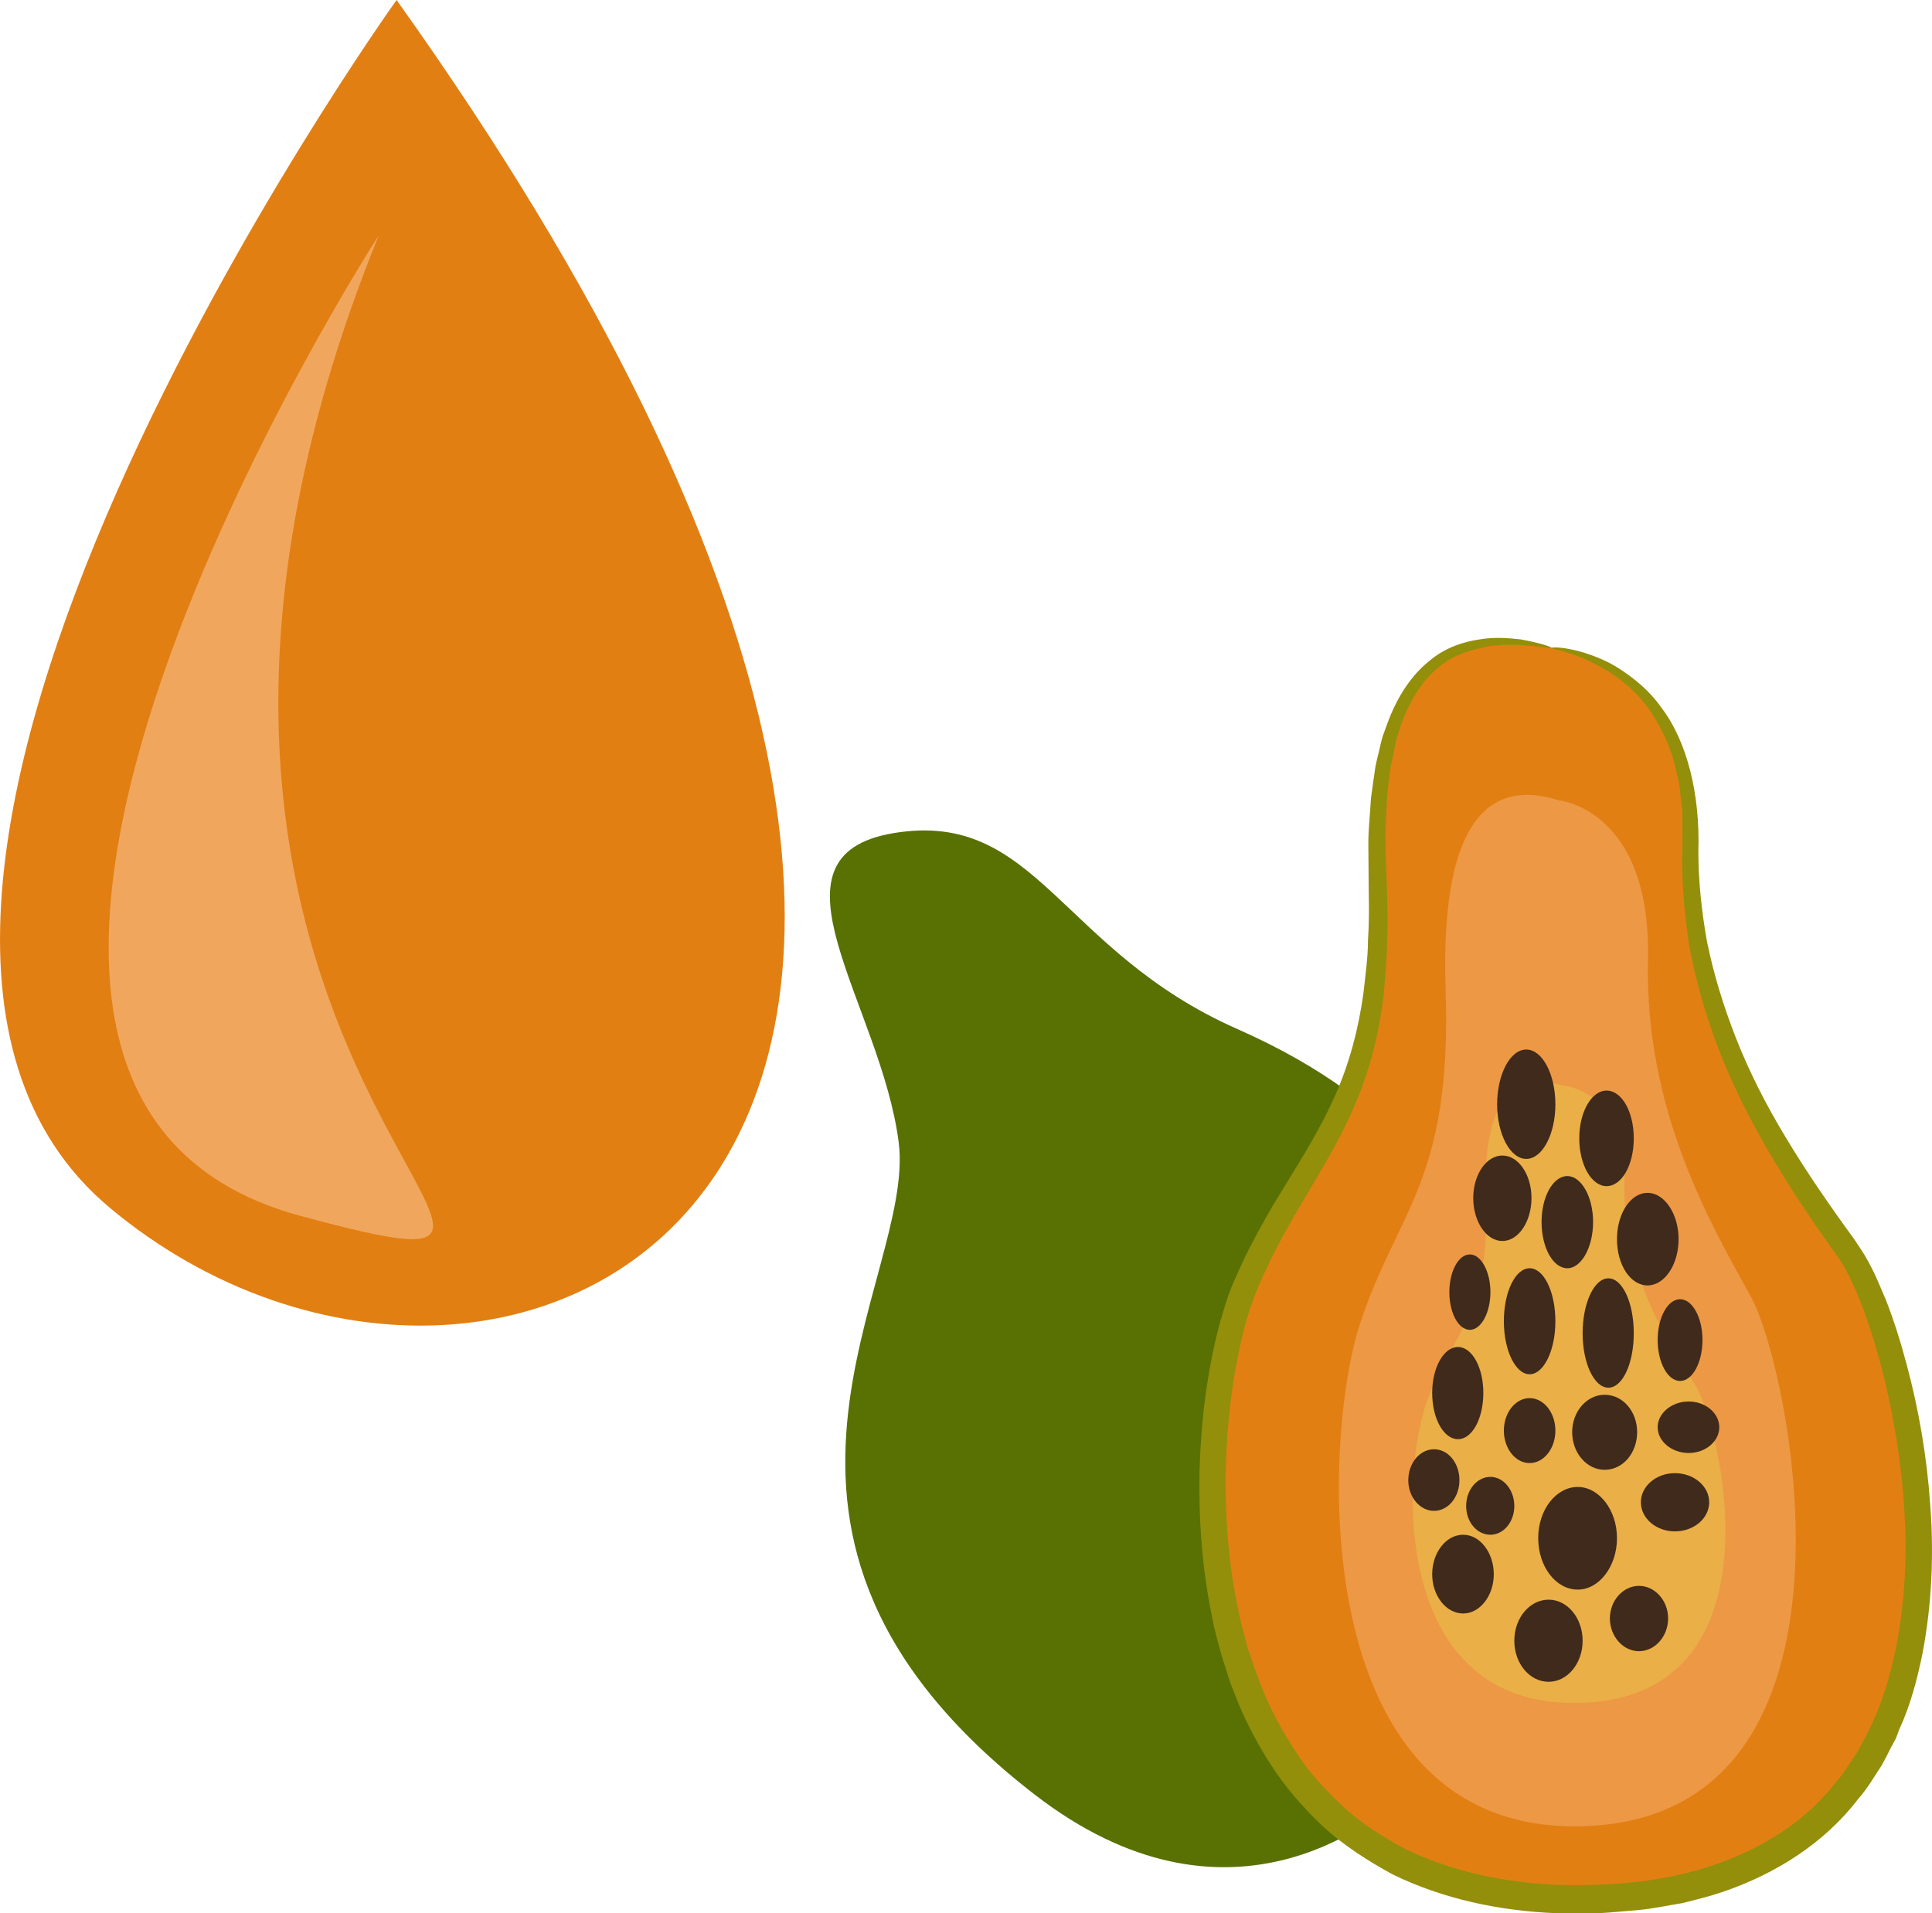
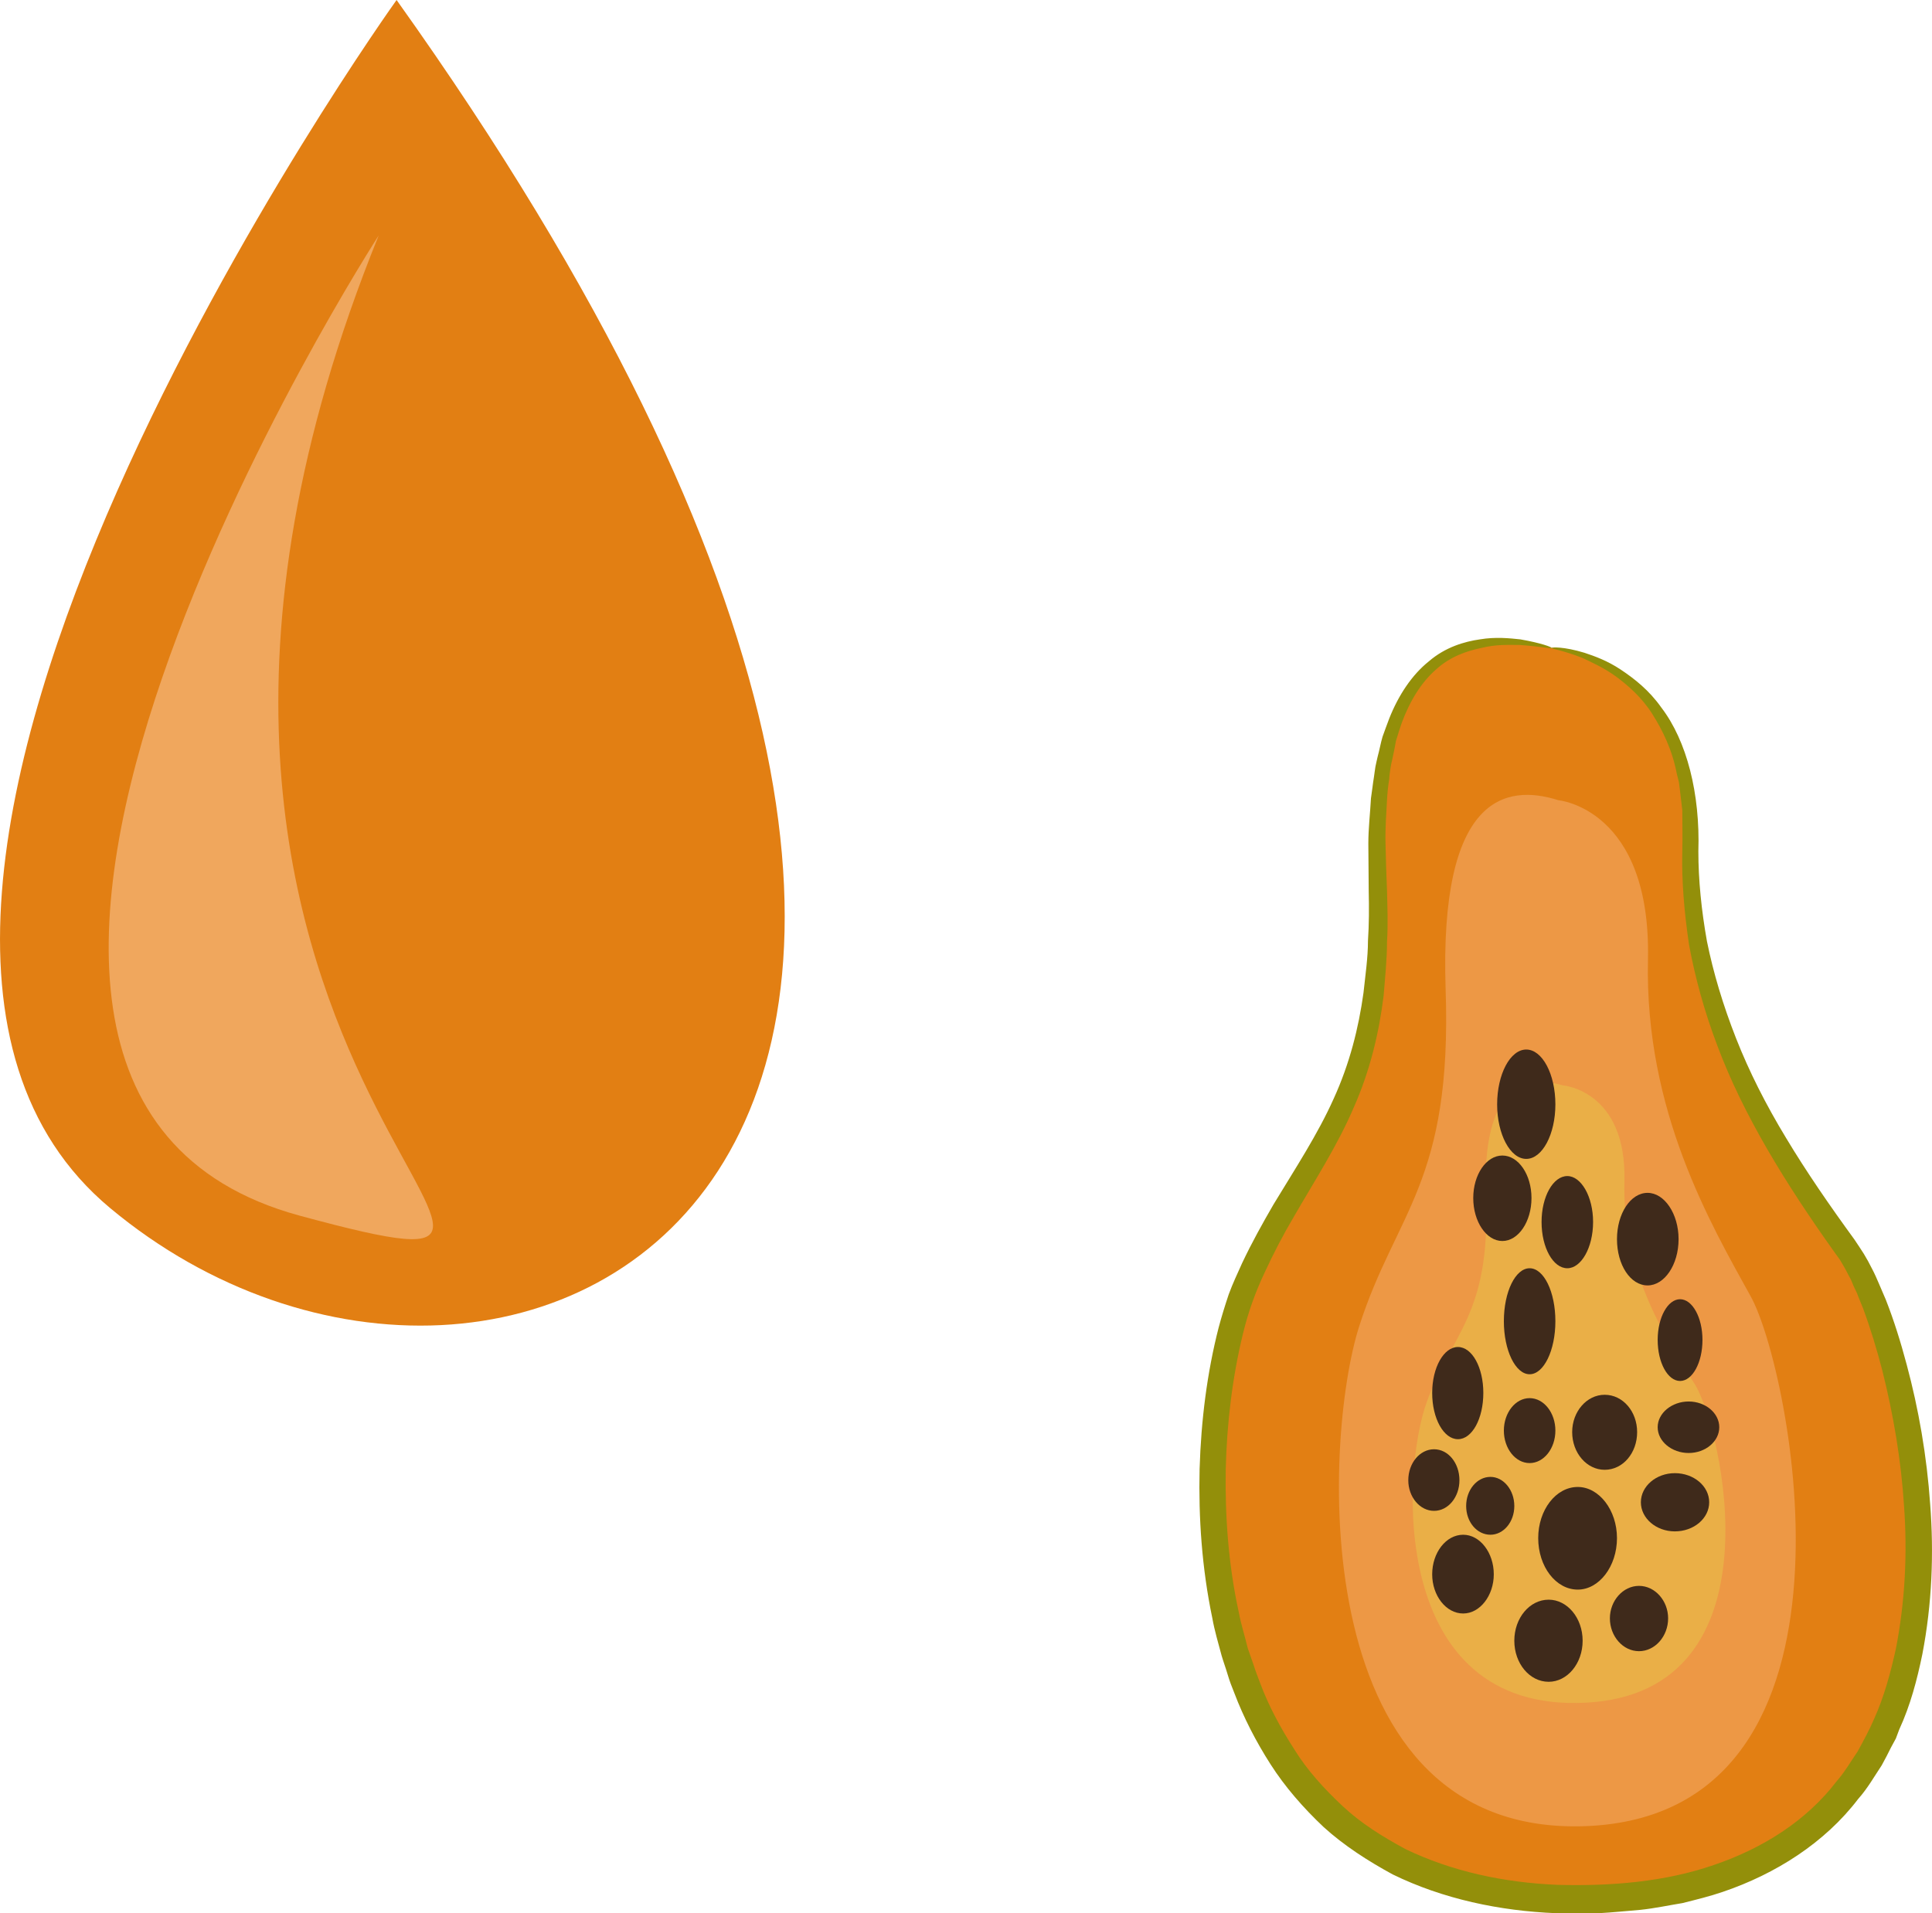
<svg xmlns="http://www.w3.org/2000/svg" xmlns:ns1="http://sodipodi.sourceforge.net/DTD/sodipodi-0.dtd" xmlns:ns2="http://www.inkscape.org/namespaces/inkscape" xml:space="preserve" width="51.751mm" height="51.264mm" version="1.1" style="clip-rule:evenodd;fill-rule:evenodd;image-rendering:optimizeQuality;shape-rendering:geometricPrecision;text-rendering:geometricPrecision" viewBox="0 0 5175.077 5126.444" id="svg63" ns1:docname="3927.svg" ns2:version="0.92.4 (5da689c313, 2019-01-14)">
  <ns1:namedview pagecolor="#ffffff" bordercolor="#666666" borderopacity="1" objecttolerance="10" gridtolerance="10" guidetolerance="10" ns2:pageopacity="0" ns2:pageshadow="2" ns2:window-width="640" ns2:window-height="480" id="namedview65" showgrid="false" ns2:zoom="0.2102413" ns2:cx="90.22788" ns2:cy="91.708135" ns2:window-x="0" ns2:window-y="0" ns2:window-maximized="0" ns2:current-layer="svg63" />
  <defs id="defs4">
    <style type="text/css" id="style2">
   
    .fil5 {fill:#3F2A1B;fill-rule:nonzero}
    .fil0 {fill:#597103;fill-rule:nonzero}
    .fil4 {fill:#938F0A;fill-rule:nonzero}
    .fil1 {fill:#E27F13;fill-rule:nonzero}
    .fil3 {fill:#EAAF47;fill-rule:nonzero}
    .fil2 {fill:#ED9845;fill-rule:nonzero}
    .fil6 {fill:#F0A75D;fill-rule:nonzero}
   
  </style>
  </defs>
  <g id="Vrstva_x0020_1" transform="translate(-8112.721,-12150)">
    <g id="_695846200">
-       <path class="fil0" d="m 11995,15386 c 0,0 -90,-268 -568,-479 -476,-210 -537,-588 -920,-525 -369,61 -34,459 13,829 47,371 -537,1050 364,1747 515,398 907,74 985,5 z" id="path7" ns2:connector-curvature="0" style="fill:#597103;fill-rule:nonzero" />
      <path class="fil1" d="m 12269,13886 c 0,0 385,28 371,522 -13,495 261,865 426,1099 165,233 536,1675 -659,1731 -1195,54 -1113,-1264 -962,-1635 152,-371 385,-467 358,-1099 -28,-631 247,-673 466,-618 z" id="path9" ns2:connector-curvature="0" style="fill:#e27f13;fill-rule:nonzero" />
      <path class="fil2" d="m 12287,14294 c 0,0 249,22 240,428 -9,405 169,709 275,901 107,191 347,1373 -426,1419 -772,44 -720,-1037 -622,-1340 98,-305 249,-384 231,-902 -17,-517 160,-551 302,-506 z" id="path11" ns2:connector-curvature="0" style="fill:#ed9845;fill-rule:nonzero" />
      <path class="fil3" d="m 12299,15058 c 0,0 171,13 165,257 -7,244 115,427 188,543 73,115 237,827 -292,854 -529,27 -493,-624 -425,-807 66,-183 170,-231 158,-543 -13,-311 109,-332 206,-304 z" id="path13" ns2:connector-curvature="0" style="fill:#eaaf47;fill-rule:nonzero" />
      <path class="fil4" d="m 12269,13886 c 0,3 -29,-4 -86,-8 -28,0 -63,-2 -102,8 -39,8 -84,23 -122,58 -39,34 -70,84 -92,144 -5,15 -10,30 -15,47 -3,16 -6,33 -10,50 -2,8 -4,17 -5,25 -1,9 -3,19 -3,27 -3,18 -5,37 -6,56 -2,38 -5,77 -4,117 1,41 2,83 4,127 1,44 3,89 0,136 0,47 -5,94 -9,144 -12,98 -36,201 -80,300 -43,101 -104,195 -160,292 -29,49 -55,99 -79,151 -25,53 -44,106 -58,164 -28,115 -43,238 -46,363 -2,126 7,255 35,383 6,32 16,63 24,96 5,15 11,31 16,46 5,16 11,31 17,47 23,62 55,121 91,177 35,57 81,107 130,153 49,46 107,82 168,115 124,60 264,90 407,96 144,4 289,-8 419,-53 130,-44 248,-118 329,-224 22,-25 38,-53 57,-81 8,-14 15,-28 23,-43 l 11,-22 10,-22 c 27,-60 44,-124 58,-187 25,-128 31,-257 22,-382 -8,-126 -29,-247 -58,-363 -15,-58 -32,-114 -52,-168 -5,-13 -11,-26 -16,-40 -6,-12 -12,-25 -17,-38 -7,-12 -13,-25 -19,-35 l -10,-17 -13,-18 c -132,-185 -246,-370 -315,-555 -35,-92 -60,-184 -76,-271 -13,-88 -20,-172 -18,-250 1,-39 0,-74 0,-110 -2,-17 -4,-34 -6,-51 -1,-8 -2,-16 -3,-24 -2,-8 -4,-16 -6,-24 -12,-63 -38,-116 -66,-160 -28,-44 -64,-75 -96,-99 -33,-24 -65,-38 -90,-50 -53,-21 -83,-24 -83,-27 0,-2 32,-4 88,13 27,9 61,21 97,45 36,24 76,55 109,102 68,89 104,230 99,385 0,76 8,157 23,241 17,84 43,171 78,260 35,89 80,178 134,267 54,90 116,180 183,272 l 12,18 13,20 c 8,13 15,26 22,40 7,13 13,27 19,41 6,14 12,28 18,42 22,56 40,114 56,174 32,119 54,245 63,375 10,130 5,266 -21,401 -14,68 -32,137 -62,202 l -9,24 c -4,8 -9,16 -13,24 -8,16 -16,32 -25,48 -20,30 -38,62 -63,90 -89,117 -221,201 -363,249 -35,12 -72,21 -108,30 -37,6 -74,14 -112,18 -37,3 -74,7 -112,9 -38,0 -76,1 -114,0 -151,-6 -303,-38 -438,-104 -66,-36 -130,-77 -185,-127 -54,-51 -103,-107 -142,-168 -39,-61 -72,-125 -97,-191 -7,-17 -13,-33 -18,-50 -5,-17 -11,-33 -16,-50 -9,-34 -19,-67 -25,-101 -28,-134 -37,-269 -34,-399 4,-131 20,-258 51,-379 8,-30 17,-59 27,-89 11,-30 24,-57 36,-84 26,-55 55,-107 84,-157 60,-99 119,-189 161,-283 43,-94 67,-190 80,-284 5,-47 12,-94 12,-139 3,-45 3,-90 2,-133 0,-44 -1,-87 -1,-128 0,-41 5,-82 7,-121 3,-19 5,-39 8,-57 1,-10 3,-19 4,-28 2,-10 4,-18 6,-27 5,-18 8,-36 13,-53 6,-17 12,-33 18,-49 25,-63 61,-117 106,-153 44,-38 95,-53 137,-59 42,-7 79,-3 108,0 57,10 85,21 84,23 z" id="path15" ns2:connector-curvature="0" style="fill:#938f0a;fill-rule:nonzero" />
      <path class="fil5" d="m 12279,15109 c 0,80 -35,146 -78,146 -43,0 -78,-66 -78,-146 0,-81 35,-147 78,-147 43,0 78,66 78,147 z" id="path17" ns2:connector-curvature="0" style="fill:#3f2a1b;fill-rule:nonzero" />
-       <path class="fil5" d="m 12489,15200 c 0,71 -32,128 -73,128 -40,0 -73,-57 -73,-128 0,-71 33,-128 73,-128 41,0 73,57 73,128 z" id="path19" ns2:connector-curvature="0" style="fill:#3f2a1b;fill-rule:nonzero" />
      <path class="fil5" d="m 12215,15360 c 0,63 -35,115 -78,115 -43,0 -78,-52 -78,-115 0,-63 35,-114 78,-114 43,0 78,51 78,114 z" id="path21" ns2:connector-curvature="0" style="fill:#3f2a1b;fill-rule:nonzero" />
      <path class="fil5" d="m 12380,15424 c 0,69 -32,124 -69,124 -38,0 -69,-55 -69,-124 0,-68 31,-123 69,-123 37,0 69,55 69,123 z" id="path23" ns2:connector-curvature="0" style="fill:#3f2a1b;fill-rule:nonzero" />
      <path class="fil5" d="m 12609,15470 c 0,69 -38,124 -83,124 -46,0 -82,-55 -82,-124 0,-68 36,-124 82,-124 45,0 83,56 83,124 z" id="path25" ns2:connector-curvature="0" style="fill:#3f2a1b;fill-rule:nonzero" />
-       <path class="fil5" d="m 12489,15722 c 0,81 -30,146 -68,146 -38,0 -69,-65 -69,-146 0,-81 31,-147 69,-147 38,0 68,66 68,147 z" id="path27" ns2:connector-curvature="0" style="fill:#3f2a1b;fill-rule:nonzero" />
      <path class="fil5" d="m 12673,15740 c 0,61 -27,110 -60,110 -33,0 -60,-49 -60,-110 0,-60 27,-109 60,-109 33,0 60,49 60,109 z" id="path29" ns2:connector-curvature="0" style="fill:#3f2a1b;fill-rule:nonzero" />
-       <path class="fil5" d="m 12279,15690 c 0,78 -31,142 -69,142 -38,0 -69,-64 -69,-142 0,-79 31,-142 69,-142 38,0 69,63 69,142 z" id="path31" ns2:connector-curvature="0" style="fill:#3f2a1b;fill-rule:nonzero" />
-       <path class="fil5" d="m 12105,15612 c 0,55 -25,101 -55,101 -31,0 -55,-46 -55,-101 0,-55 24,-101 55,-101 30,0 55,46 55,101 z" id="path33" ns2:connector-curvature="0" style="fill:#3f2a1b;fill-rule:nonzero" />
+       <path class="fil5" d="m 12279,15690 c 0,78 -31,142 -69,142 -38,0 -69,-64 -69,-142 0,-79 31,-142 69,-142 38,0 69,63 69,142 " id="path31" ns2:connector-curvature="0" style="fill:#3f2a1b;fill-rule:nonzero" />
      <path class="fil5" d="m 12086,15882 c 0,69 -30,124 -68,124 -38,0 -69,-55 -69,-124 0,-68 31,-123 69,-123 38,0 68,55 68,123 z" id="path35" ns2:connector-curvature="0" style="fill:#3f2a1b;fill-rule:nonzero" />
      <path class="fil5" d="m 12279,15983 c 0,48 -31,87 -69,87 -38,0 -69,-39 -69,-87 0,-48 31,-87 69,-87 38,0 69,39 69,87 z" id="path37" ns2:connector-curvature="0" style="fill:#3f2a1b;fill-rule:nonzero" />
      <path class="fil5" d="m 12498,15987 c 0,56 -38,101 -87,101 -48,0 -87,-45 -87,-101 0,-55 39,-100 87,-100 49,0 87,45 87,100 z" id="path39" ns2:connector-curvature="0" style="fill:#3f2a1b;fill-rule:nonzero" />
      <path class="fil5" d="m 12444,16271 c 0,76 -48,138 -105,138 -59,0 -106,-62 -106,-138 0,-75 47,-137 106,-137 57,0 105,62 105,137 z" id="path41" ns2:connector-curvature="0" style="fill:#3f2a1b;fill-rule:nonzero" />
      <path class="fil5" d="m 12169,16185 c 0,43 -29,77 -64,77 -36,0 -65,-34 -65,-77 0,-43 29,-78 65,-78 35,0 64,35 64,78 z" id="path43" ns2:connector-curvature="0" style="fill:#3f2a1b;fill-rule:nonzero" />
      <path class="fil5" d="m 12022,16116 c 0,45 -30,82 -68,82 -38,0 -69,-37 -69,-82 0,-46 31,-83 69,-83 38,0 68,37 68,83 z" id="path45" ns2:connector-curvature="0" style="fill:#3f2a1b;fill-rule:nonzero" />
      <path class="fil5" d="m 12114,16368 c 0,57 -37,105 -82,105 -46,0 -83,-48 -83,-105 0,-58 37,-106 83,-106 45,0 82,48 82,106 z" id="path47" ns2:connector-curvature="0" style="fill:#3f2a1b;fill-rule:nonzero" />
      <path class="fil5" d="m 12352,16546 c 0,61 -41,110 -91,110 -51,0 -92,-49 -92,-110 0,-61 41,-110 92,-110 50,0 91,49 91,110 z" id="path49" ns2:connector-curvature="0" style="fill:#3f2a1b;fill-rule:nonzero" />
      <path class="fil5" d="m 12581,16486 c 0,48 -35,88 -78,88 -43,0 -78,-40 -78,-88 0,-47 35,-87 78,-87 43,0 78,40 78,87 z" id="path51" ns2:connector-curvature="0" style="fill:#3f2a1b;fill-rule:nonzero" />
      <path class="fil5" d="m 12691,16175 c 0,43 -41,78 -92,78 -50,0 -91,-35 -91,-78 0,-43 41,-78 91,-78 51,0 92,35 92,78 z" id="path53" ns2:connector-curvature="0" style="fill:#3f2a1b;fill-rule:nonzero" />
      <path class="fil5" d="m 12718,15974 c 0,38 -37,69 -82,69 -45,0 -83,-31 -83,-69 0,-38 38,-69 83,-69 45,0 82,31 82,69 z" id="path55" ns2:connector-curvature="0" style="fill:#3f2a1b;fill-rule:nonzero" />
    </g>
    <path class="fil1" d="m 9175,12150 c 0,0 -1739,2427 -767,3237 1065,888 3021,-76 767,-3237 z" id="path58" ns2:connector-curvature="0" style="fill:#e27f13;fill-rule:nonzero" />
    <path class="fil6" d="m 9127,12781 c 0,0 -1475,2282 -212,2626 1071,290 -694,-391 212,-2626 z" id="path60" ns2:connector-curvature="0" style="fill:#f0a75d;fill-rule:nonzero" />
  </g>
</svg>